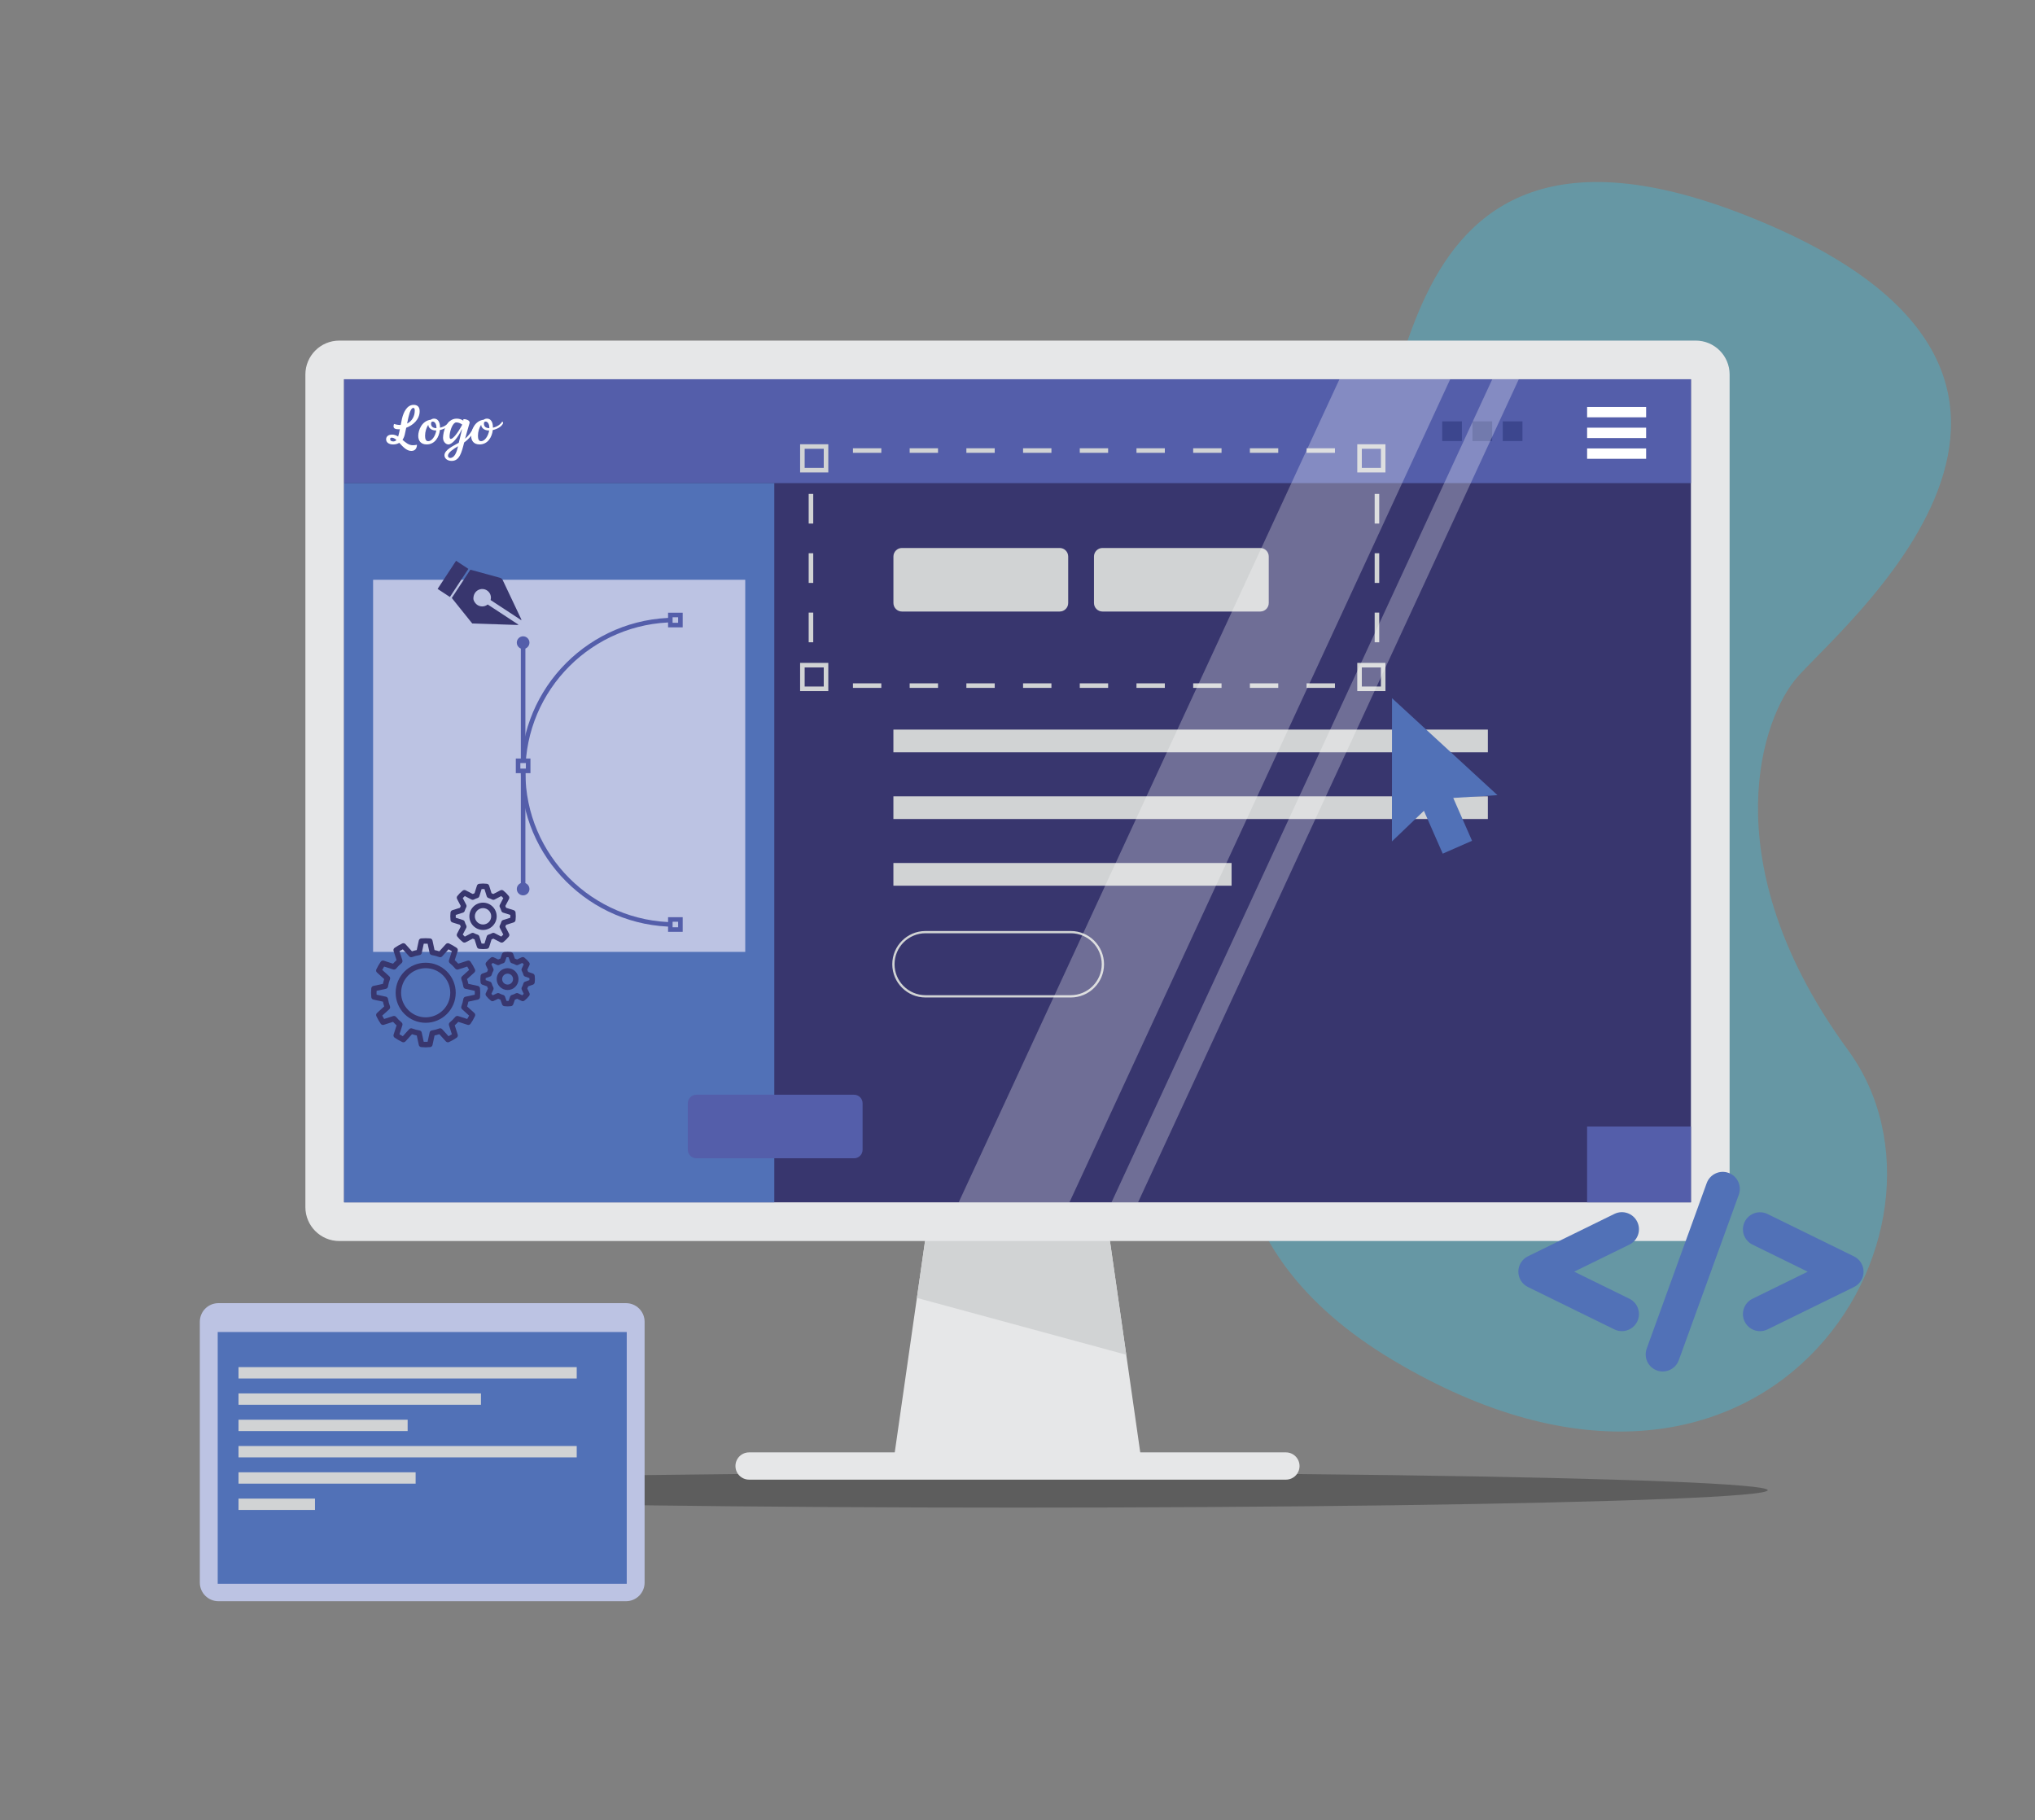
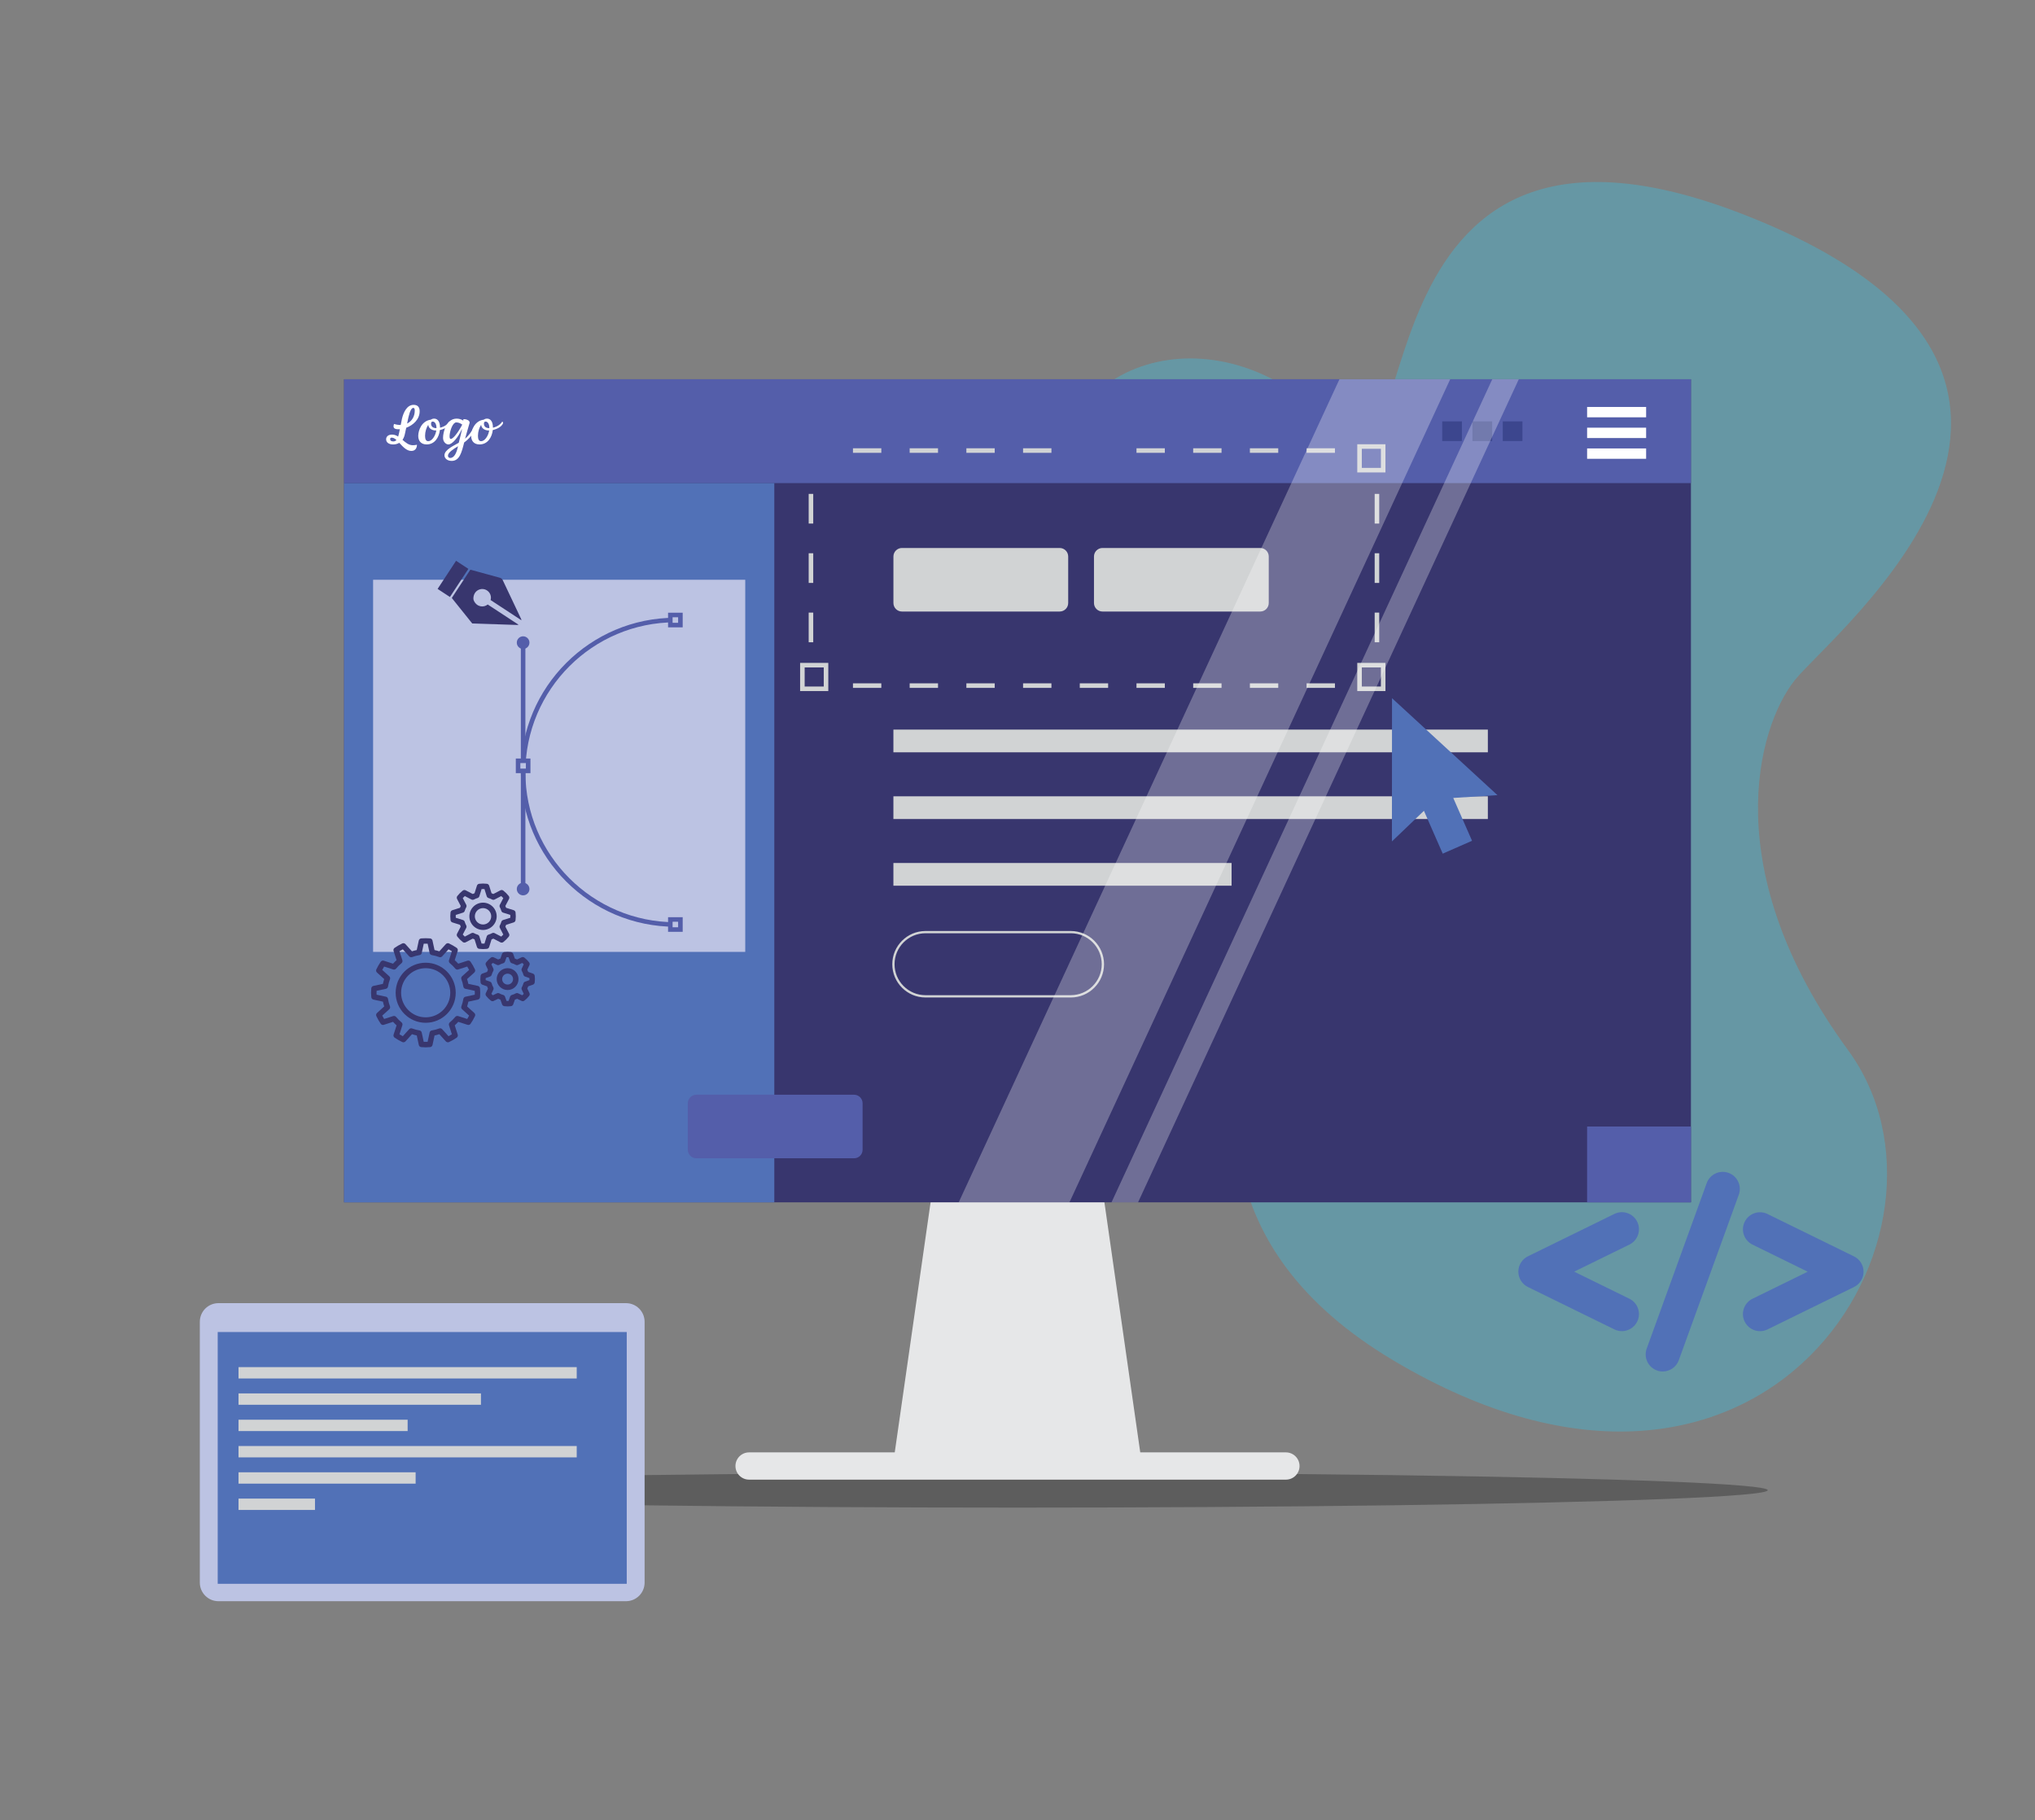
<svg xmlns="http://www.w3.org/2000/svg" xmlns:xlink="http://www.w3.org/1999/xlink" version="1.1" id="Layer_1" x="0px" y="0px" viewBox="0 0 894.34 800" style="enable-background:new 0 0 894.34 800;" xml:space="preserve">
  <rect x="0" y="0" width="894.34" height="800" fill="#808080" stroke="none" />
  <style type="text/css">
	.st0{opacity:0.27;}
	.st1{opacity:0.35;}
	.st2{fill:#36C4E7;}
	.st3{clip-path:url(#SVGID_4_);}
	.st4{fill:#D1D3D4;}
	.st5{opacity:0.5;}
	.st6{fill:#089FB9;}
	.st7{fill:none;stroke:#545EAA;stroke-width:2;stroke-miterlimit:10;}
	.st8{fill:#CAC5E2;}
	.st9{fill:#FFFFFF;}
	.st10{fill:#E6E7E8;}
	.st11{fill:#A7A9AC;}
	.st12{opacity:0.51;fill:#36C4E7;}
	.st13{opacity:0.61;fill:#E6E7E8;}
	.st14{fill:#537EC0;}
	.st15{fill:#2FA952;}
	.st16{opacity:0.18;fill:#87CCE9;}
	.st17{clip-path:url(#SVGID_6_);}
	.st18{clip-path:url(#SVGID_6_);fill:#D1D3D4;}
	.st19{fill:#EB4435;}
	.st20{fill:#F8BB18;}
	.st21{fill:#BCBEC0;}
	.st22{fill:none;stroke:#A7A9AC;stroke-width:0.75;}
	.st23{fill:#CEBACD;}
	.st24{fill:#545EAA;}
	.st25{fill:#03485A;}
	.st26{fill:#303D95;}
	.st27{opacity:0.51;fill:#545EAA;}
	.st28{opacity:0.55;}
	.st29{fill:#231F20;}
	.st30{opacity:0.46;fill:#D1D3D4;}
	.st31{opacity:0.39;fill:#BCBEC0;}
	.st32{opacity:0.7;fill:#545EAA;}
	.st33{clip-path:url(#SVGID_8_);}
	.st34{fill:#35373A;}
	.st35{fill:#171717;}
	.st36{fill:none;}
	.st37{fill:url(#SVGID_9_);}
	.st38{fill:#3F4D56;}
	.st39{clip-path:url(#SVGID_11_);}
	.st40{fill:url(#SVGID_12_);}
	.st41{fill:#565DA5;}
	.st42{opacity:0.51;fill:#FFFFFF;}
	.st43{fill:none;stroke:#FFFFFF;stroke-miterlimit:10;}
	.st44{opacity:0.68;fill:#565DA5;}
	.st45{fill:#1D1D1B;}
	.st46{fill:#090909;}
	.st47{fill:#A7A8A9;}
	.st48{fill:#282828;}
	.st49{fill:#D55257;}
	.st50{fill:#3C3C3B;}
	.st51{fill:#464B5E;}
	.st52{clip-path:url(#SVGID_14_);fill:#F4D786;}
	.st53{clip-path:url(#SVGID_14_);fill:#F4D785;}
	.st54{clip-path:url(#SVGID_14_);fill:#F4D684;}
	.st55{clip-path:url(#SVGID_14_);fill:#F4D683;}
	.st56{clip-path:url(#SVGID_14_);fill:#F3D583;}
	.st57{clip-path:url(#SVGID_14_);fill:#F3D582;}
	.st58{clip-path:url(#SVGID_14_);fill:#F3D481;}
	.st59{clip-path:url(#SVGID_14_);fill:#F3D480;}
	.st60{clip-path:url(#SVGID_14_);fill:#F3D37F;}
	.st61{clip-path:url(#SVGID_14_);fill:#F3D27E;}
	.st62{clip-path:url(#SVGID_14_);fill:#F3D27D;}
	.st63{clip-path:url(#SVGID_14_);fill:#F3D17C;}
	.st64{clip-path:url(#SVGID_14_);fill:#F3D07B;}
	.st65{clip-path:url(#SVGID_14_);fill:#F3D07A;}
	.st66{clip-path:url(#SVGID_14_);fill:#F3CF7A;}
	.st67{clip-path:url(#SVGID_14_);fill:#F3CF79;}
	.st68{clip-path:url(#SVGID_14_);fill:#F3CE78;}
	.st69{clip-path:url(#SVGID_14_);fill:#F2CE77;}
	.st70{clip-path:url(#SVGID_14_);fill:#F2CD76;}
	.st71{clip-path:url(#SVGID_14_);fill:#F2CD75;}
	.st72{clip-path:url(#SVGID_14_);fill:#F2CC75;}
	.st73{clip-path:url(#SVGID_14_);fill:#F2CC74;}
	.st74{clip-path:url(#SVGID_14_);fill:#F2CB73;}
	.st75{clip-path:url(#SVGID_14_);fill:#F2CB72;}
	.st76{clip-path:url(#SVGID_14_);fill:#F2CA71;}
	.st77{clip-path:url(#SVGID_14_);fill:#F2C970;}
	.st78{clip-path:url(#SVGID_14_);fill:#F2C86F;}
	.st79{clip-path:url(#SVGID_14_);fill:#F2C86E;}
	.st80{clip-path:url(#SVGID_14_);fill:#F1C76D;}
	.st81{clip-path:url(#SVGID_14_);fill:#F1C76C;}
	.st82{clip-path:url(#SVGID_14_);fill:#F1C66B;}
	.st83{clip-path:url(#SVGID_14_);fill:#F1C56A;}
	.st84{clip-path:url(#SVGID_14_);fill:#F1C569;}
	.st85{clip-path:url(#SVGID_14_);fill:#F1C468;}
	.st86{clip-path:url(#SVGID_14_);fill:#F1C467;}
	.st87{clip-path:url(#SVGID_14_);fill:#F1C366;}
	.st88{clip-path:url(#SVGID_14_);fill:#F1C266;}
	.st89{clip-path:url(#SVGID_14_);fill:#F1C265;}
	.st90{clip-path:url(#SVGID_14_);fill:#F1C164;}
	.st91{clip-path:url(#SVGID_14_);fill:#F1C163;}
	.st92{clip-path:url(#SVGID_14_);fill:#F1C062;}
	.st93{clip-path:url(#SVGID_14_);fill:#F1C061;}
	.st94{clip-path:url(#SVGID_14_);fill:#F0BF61;}
	.st95{clip-path:url(#SVGID_14_);fill:#F0BF60;}
	.st96{clip-path:url(#SVGID_14_);fill:#F0BE5F;}
	.st97{clip-path:url(#SVGID_14_);fill:#F0BE5E;}
	.st98{clip-path:url(#SVGID_14_);fill:#F0BD5D;}
	.st99{clip-path:url(#SVGID_14_);fill:#F0BC5C;}
	.st100{clip-path:url(#SVGID_14_);fill:#F0BB5C;}
	.st101{clip-path:url(#SVGID_14_);fill:#F0BB5D;}
	.st102{clip-path:url(#SVGID_14_);fill:#F0BA5D;}
	.st103{clip-path:url(#SVGID_14_);fill:#EFB95D;}
	.st104{clip-path:url(#SVGID_14_);fill:#EFB95E;}
	.st105{clip-path:url(#SVGID_14_);fill:#EFB85E;}
	.st106{clip-path:url(#SVGID_14_);fill:#EFB75F;}
	.st107{clip-path:url(#SVGID_14_);fill:#EEB65F;}
	.st108{clip-path:url(#SVGID_14_);fill:#EEB560;}
	.st109{clip-path:url(#SVGID_14_);fill:#EEB460;}
	.st110{clip-path:url(#SVGID_14_);fill:#EEB361;}
	.st111{clip-path:url(#SVGID_14_);fill:#EDB262;}
	.st112{clip-path:url(#SVGID_14_);fill:#EDB162;}
	.st113{clip-path:url(#SVGID_14_);fill:#EDB063;}
	.st114{clip-path:url(#SVGID_14_);fill:#EDAF63;}
	.st115{clip-path:url(#SVGID_14_);fill:#ECAF63;}
	.st116{clip-path:url(#SVGID_14_);fill:#ECAE64;}
	.st117{clip-path:url(#SVGID_14_);fill:#ECAD64;}
	.st118{clip-path:url(#SVGID_14_);fill:#ECAC65;}
	.st119{clip-path:url(#SVGID_14_);fill:#ECAB65;}
	.st120{clip-path:url(#SVGID_14_);fill:#EBAA66;}
	.st121{clip-path:url(#SVGID_14_);fill:#EBA966;}
	.st122{clip-path:url(#SVGID_14_);fill:#EBA867;}
	.st123{clip-path:url(#SVGID_14_);fill:#EBA767;}
	.st124{clip-path:url(#SVGID_14_);fill:#EBA667;}
	.st125{clip-path:url(#SVGID_14_);fill:#EAA568;}
	.st126{clip-path:url(#SVGID_14_);fill:#EAA468;}
	.st127{clip-path:url(#SVGID_14_);fill:#EAA369;}
	.st128{clip-path:url(#SVGID_14_);fill:#EAA269;}
	.st129{clip-path:url(#SVGID_14_);fill:#E9A169;}
	.st130{clip-path:url(#SVGID_14_);fill:#E9A16A;}
	.st131{clip-path:url(#SVGID_14_);fill:#E9A06A;}
	.st132{clip-path:url(#SVGID_14_);fill:#E99F6A;}
	.st133{clip-path:url(#SVGID_14_);fill:#E99E6B;}
	.st134{clip-path:url(#SVGID_14_);fill:#E89D6B;}
	.st135{clip-path:url(#SVGID_14_);fill:#E89C6B;}
	.st136{clip-path:url(#SVGID_14_);fill:#E89C6C;}
	.st137{clip-path:url(#SVGID_14_);fill:#E89B6C;}
	.st138{clip-path:url(#SVGID_14_);fill:#E89A6C;}
	.st139{clip-path:url(#SVGID_14_);fill:#E8996D;}
	.st140{clip-path:url(#SVGID_14_);fill:#E7986D;}
	.st141{clip-path:url(#SVGID_14_);fill:#E7976D;}
	.st142{clip-path:url(#SVGID_14_);fill:#E7966E;}
	.st143{clip-path:url(#SVGID_14_);fill:#E7956E;}
	.st144{clip-path:url(#SVGID_14_);fill:#E7946E;}
	.st145{clip-path:url(#SVGID_14_);fill:#E6936E;}
	.st146{clip-path:url(#SVGID_14_);fill:#E6926F;}
	.st147{clip-path:url(#SVGID_14_);fill:#E6916F;}
	.st148{clip-path:url(#SVGID_14_);fill:#E6906F;}
	.st149{clip-path:url(#SVGID_14_);fill:#E68F70;}
	.st150{clip-path:url(#SVGID_14_);fill:#E58E70;}
	.st151{clip-path:url(#SVGID_14_);fill:#E58D70;}
	.st152{clip-path:url(#SVGID_14_);fill:#E58C70;}
	.st153{clip-path:url(#SVGID_14_);fill:#E58B70;}
	.st154{clip-path:url(#SVGID_14_);fill:#E58A71;}
	.st155{clip-path:url(#SVGID_14_);fill:#E48971;}
	.st156{clip-path:url(#SVGID_14_);fill:#E48871;}
	.st157{clip-path:url(#SVGID_14_);fill:#E48771;}
	.st158{clip-path:url(#SVGID_14_);fill:#E48671;}
	.st159{clip-path:url(#SVGID_14_);fill:#E48672;}
	.st160{clip-path:url(#SVGID_14_);fill:#E48572;}
	.st161{clip-path:url(#SVGID_14_);fill:#E48472;}
	.st162{clip-path:url(#SVGID_14_);fill:#E38472;}
	.st163{clip-path:url(#SVGID_14_);fill:#E38372;}
	.st164{clip-path:url(#SVGID_14_);fill:#E38272;}
	.st165{clip-path:url(#SVGID_14_);fill:#E38172;}
	.st166{clip-path:url(#SVGID_14_);fill:#E38073;}
	.st167{clip-path:url(#SVGID_14_);fill:#E37F73;}
	.st168{clip-path:url(#SVGID_14_);fill:#E37E73;}
	.st169{clip-path:url(#SVGID_14_);fill:#E27E73;}
	.st170{clip-path:url(#SVGID_14_);fill:#E27D73;}
	.st171{clip-path:url(#SVGID_14_);fill:#E27C73;}
	.st172{clip-path:url(#SVGID_14_);fill:#E27B73;}
	.st173{clip-path:url(#SVGID_14_);fill:#E27A74;}
	.st174{clip-path:url(#SVGID_14_);fill:#E27974;}
	.st175{clip-path:url(#SVGID_14_);fill:#E27874;}
	.st176{clip-path:url(#SVGID_14_);fill:#E17874;}
	.st177{clip-path:url(#SVGID_14_);fill:#E17774;}
	.st178{clip-path:url(#SVGID_14_);fill:#E17674;}
	.st179{clip-path:url(#SVGID_14_);fill:#E17574;}
	.st180{clip-path:url(#SVGID_14_);fill:#E17474;}
	.st181{clip-path:url(#SVGID_14_);fill:#E17374;}
	.st182{clip-path:url(#SVGID_14_);fill:#E17274;}
	.st183{clip-path:url(#SVGID_14_);fill:#E07175;}
	.st184{clip-path:url(#SVGID_14_);fill:#E07075;}
	.st185{clip-path:url(#SVGID_14_);fill:#E06F75;}
	.st186{clip-path:url(#SVGID_14_);fill:#E06E75;}
	.st187{clip-path:url(#SVGID_14_);fill:#E06D75;}
	.st188{clip-path:url(#SVGID_14_);fill:#E06C75;}
	.st189{clip-path:url(#SVGID_14_);fill:#E06B75;}
	.st190{clip-path:url(#SVGID_14_);fill:#DF6A75;}
	.st191{clip-path:url(#SVGID_14_);fill:#DF6975;}
	.st192{clip-path:url(#SVGID_14_);fill:#DF6875;}
	.st193{clip-path:url(#SVGID_14_);fill:#DF6775;}
	.st194{clip-path:url(#SVGID_14_);fill:#DF6675;}
	.st195{clip-path:url(#SVGID_14_);fill:#DF6575;}
	.st196{clip-path:url(#SVGID_14_);fill:#DF6476;}
	.st197{clip-path:url(#SVGID_14_);fill:#DF6376;}
	.st198{clip-path:url(#SVGID_14_);fill:#DE6276;}
	.st199{clip-path:url(#SVGID_14_);fill:#DE6176;}
	.st200{clip-path:url(#SVGID_14_);fill:#DE6076;}
	.st201{clip-path:url(#SVGID_14_);fill:#DE5F76;}
	.st202{clip-path:url(#SVGID_14_);fill:#DE5E76;}
	.st203{clip-path:url(#SVGID_14_);fill:#DD5E76;}
	.st204{clip-path:url(#SVGID_14_);fill:#DD5D77;}
	.st205{clip-path:url(#SVGID_14_);fill:#DC5D77;}
	.st206{clip-path:url(#SVGID_14_);fill:#DB5C78;}
	.st207{clip-path:url(#SVGID_14_);fill:#DA5C78;}
	.st208{clip-path:url(#SVGID_14_);fill:#DA5B79;}
	.st209{clip-path:url(#SVGID_14_);fill:#D95B79;}
	.st210{clip-path:url(#SVGID_14_);fill:#D95A7A;}
	.st211{clip-path:url(#SVGID_14_);fill:#D85A7A;}
	.st212{clip-path:url(#SVGID_14_);fill:#D8597B;}
	.st213{clip-path:url(#SVGID_14_);fill:#D7597B;}
	.st214{clip-path:url(#SVGID_14_);fill:#D7587C;}
	.st215{clip-path:url(#SVGID_14_);fill:#D6587C;}
	.st216{clip-path:url(#SVGID_14_);fill:#D6577D;}
	.st217{clip-path:url(#SVGID_14_);fill:#D5577D;}
	.st218{clip-path:url(#SVGID_14_);fill:#D5567E;}
	.st219{clip-path:url(#SVGID_14_);fill:#D4567E;}
	.st220{clip-path:url(#SVGID_14_);fill:#D4557E;}
	.st221{clip-path:url(#SVGID_14_);fill:#D3557F;}
	.st222{clip-path:url(#SVGID_14_);fill:#D35480;}
	.st223{clip-path:url(#SVGID_14_);fill:#D25480;}
	.st224{clip-path:url(#SVGID_14_);fill:#D25380;}
	.st225{clip-path:url(#SVGID_14_);fill:#D15381;}
	.st226{clip-path:url(#SVGID_14_);fill:#D15281;}
	.st227{clip-path:url(#SVGID_14_);fill:#D05282;}
	.st228{clip-path:url(#SVGID_14_);fill:#D05182;}
	.st229{clip-path:url(#SVGID_14_);fill:#CF5182;}
	.st230{clip-path:url(#SVGID_14_);fill:#CF5183;}
	.st231{clip-path:url(#SVGID_14_);fill:#CF5083;}
	.st232{clip-path:url(#SVGID_14_);fill:#CE5084;}
	.st233{clip-path:url(#SVGID_14_);fill:#CE4F84;}
	.st234{clip-path:url(#SVGID_14_);fill:#CD4F85;}
	.st235{clip-path:url(#SVGID_14_);fill:#CD4E85;}
	.st236{clip-path:url(#SVGID_14_);fill:#CC4D86;}
	.st237{clip-path:url(#SVGID_14_);fill:#CB4C86;}
	.st238{clip-path:url(#SVGID_14_);fill:#CB4C87;}
	.st239{clip-path:url(#SVGID_14_);fill:#CA4B87;}
	.st240{clip-path:url(#SVGID_14_);fill:#CA4B88;}
	.st241{clip-path:url(#SVGID_14_);fill:#C94A88;}
	.st242{clip-path:url(#SVGID_14_);fill:#C94A89;}
	.st243{clip-path:url(#SVGID_14_);fill:#C84989;}
	.st244{clip-path:url(#SVGID_14_);fill:#C8498A;}
	.st245{clip-path:url(#SVGID_14_);fill:#C7488A;}
	.st246{clip-path:url(#SVGID_14_);fill:#C7488B;}
	.st247{clip-path:url(#SVGID_14_);fill:#C6478B;}
	.st248{clip-path:url(#SVGID_14_);fill:#C6478C;}
	.st249{clip-path:url(#SVGID_14_);fill:#C5468C;}
	.st250{clip-path:url(#SVGID_14_);fill:#C5468D;}
	.st251{clip-path:url(#SVGID_14_);fill:#C4458D;}
	.st252{clip-path:url(#SVGID_14_);fill:#C4458E;}
	.st253{clip-path:url(#SVGID_14_);fill:#C3458E;}
	.st254{clip-path:url(#SVGID_14_);fill:#C2458E;}
	.st255{clip-path:url(#SVGID_14_);fill:#C1458F;}
	.st256{clip-path:url(#SVGID_14_);fill:#C0458F;}
	.st257{clip-path:url(#SVGID_14_);fill:#C0468F;}
	.st258{clip-path:url(#SVGID_14_);fill:#BF468F;}
	.st259{clip-path:url(#SVGID_14_);fill:#BE468F;}
	.st260{clip-path:url(#SVGID_14_);fill:#BD468F;}
	.st261{clip-path:url(#SVGID_14_);fill:#BC468F;}
	.st262{clip-path:url(#SVGID_14_);fill:#BB478F;}
	.st263{clip-path:url(#SVGID_14_);fill:#BB4790;}
	.st264{clip-path:url(#SVGID_14_);fill:#BA4790;}
	.st265{clip-path:url(#SVGID_14_);fill:#B94790;}
	.st266{clip-path:url(#SVGID_14_);fill:#B84790;}
	.st267{clip-path:url(#SVGID_14_);fill:#B74790;}
	.st268{clip-path:url(#SVGID_14_);fill:#B64890;}
	.st269{clip-path:url(#SVGID_14_);fill:#B54890;}
	.st270{clip-path:url(#SVGID_14_);fill:#B44891;}
	.st271{clip-path:url(#SVGID_14_);fill:#B34891;}
	.st272{clip-path:url(#SVGID_14_);fill:#B24891;}
	.st273{clip-path:url(#SVGID_14_);fill:#B24991;}
	.st274{clip-path:url(#SVGID_14_);fill:#B14991;}
	.st275{clip-path:url(#SVGID_14_);fill:#B04991;}
	.st276{clip-path:url(#SVGID_14_);fill:#AF4991;}
	.st277{clip-path:url(#SVGID_14_);fill:#AE4992;}
	.st278{clip-path:url(#SVGID_14_);fill:#F5DD8F;}
	.st279{clip-path:url(#SVGID_14_);fill:#F4DD8E;}
	.st280{clip-path:url(#SVGID_14_);fill:#F4DC8D;}
	.st281{clip-path:url(#SVGID_14_);fill:#F4DC8C;}
	.st282{clip-path:url(#SVGID_14_);fill:#F4DB8C;}
	.st283{clip-path:url(#SVGID_14_);fill:#F4DB8B;}
	.st284{clip-path:url(#SVGID_14_);fill:#F4DA8A;}
	.st285{clip-path:url(#SVGID_14_);fill:#F4DA89;}
	.st286{clip-path:url(#SVGID_14_);fill:#F4D988;}
	.st287{clip-path:url(#SVGID_14_);fill:#F4D888;}
	.st288{clip-path:url(#SVGID_14_);fill:#F4D887;}
	.st289{clip-path:url(#SVGID_14_);fill:#AD4A92;}
	.st290{clip-path:url(#SVGID_14_);fill:#AC4A92;}
	.st291{clip-path:url(#SVGID_14_);fill:#AB4A92;}
	.st292{clip-path:url(#SVGID_14_);fill:#AA4A92;}
	.st293{clip-path:url(#SVGID_14_);fill:#A94A92;}
	.st294{clip-path:url(#SVGID_14_);fill:#A84A93;}
	.st295{clip-path:url(#SVGID_14_);fill:#A74B93;}
	.st296{clip-path:url(#SVGID_14_);fill:#A64B93;}
	.st297{clip-path:url(#SVGID_14_);fill:#A54B93;}
	.st298{clip-path:url(#SVGID_14_);fill:#A44B93;}
	.st299{clip-path:url(#SVGID_14_);fill:#A34B93;}
	.st300{fill:#5F74B4;}
	.st301{fill:url(#SVGID_15_);}
	.st302{fill:url(#SVGID_16_);}
	.st303{fill:url(#SVGID_17_);}
	.st304{fill:url(#SVGID_18_);}
	.st305{fill:url(#SVGID_19_);}
	.st306{fill:url(#SVGID_20_);}
	.st307{fill-rule:evenodd;clip-rule:evenodd;fill:#FFFFFF;}
	.st308{fill:#F15F64;}
	.st309{fill:url(#SVGID_21_);stroke:#BCBEC0;stroke-width:0.5;stroke-miterlimit:10;}
	.st310{fill:none;stroke:#BCBEC0;stroke-width:0.5;stroke-miterlimit:10;}
	.st311{fill:none;stroke:#545EAA;stroke-width:7;stroke-linecap:round;stroke-miterlimit:10;}
	.st312{fill:none;stroke:#36C4E7;stroke-width:7;stroke-linecap:round;stroke-miterlimit:10;}
	.st313{fill:#FFFFFF;stroke:#36C4E7;stroke-width:4;stroke-linecap:round;stroke-miterlimit:10;}
	.st314{fill:#9FA3CE;}
	.st315{fill:#38366E;}
	.st316{fill:#3C468E;}
	.st317{fill:#5171B7;}
	.st318{fill:#BCC3E3;}
	.st319{opacity:0.8;}
	.st320{opacity:0.35;clip-path:url(#SVGID_23_);}
</style>
  <g class="st0">
    <ellipse cx="447.17" cy="654.95" rx="329.71" ry="7.65" />
  </g>
  <g class="st1">
    <path class="st2" d="M585.65,280.13c-50.32,24.43-129.14,9.26-124.86-60.21s81.31-81.93,125-32.28s0.86-163.91,181.15-93.11   s38.28,183.74,21.82,204.42c-16.46,20.68-34.33,83.64,23.43,162.6c57.76,78.96-35.95,234.02-199.92,136.31   s15.42-275.68,8.87-300.11S585.65,280.13,585.65,280.13z" />
  </g>
  <g>
    <g>
      <polygon class="st10" points="483.97,518.69 447.17,518.69 410.37,518.69 392.63,642.47 447.17,642.47 501.71,642.47   " />
    </g>
    <g>
      <g>
-         <path class="st10" d="M745.22,545.44h-596.1c-8.23,0-14.91-6.67-14.91-14.91V164.6c0-8.23,6.67-14.91,14.91-14.91h596.1     c8.23,0,14.91,6.67,14.91,14.91v365.92C760.13,538.76,753.46,545.44,745.22,545.44z" />
-       </g>
+         </g>
    </g>
    <g>
      <rect x="151.21" y="166.69" class="st315" width="591.92" height="361.74" />
    </g>
    <g>
      <path class="st10" d="M565.13,650.31H329.21c-3.31,0-5.99-2.68-5.99-5.99l0,0c0-3.31,2.68-5.99,5.99-5.99h235.92    c3.31,0,5.99,2.68,5.99,5.99l0,0C571.12,647.63,568.44,650.31,565.13,650.31z" />
    </g>
  </g>
  <g>
    <rect x="151.21" y="166.69" class="st24" width="591.92" height="45.64" />
  </g>
  <g>
    <rect x="697.5" y="178.86" class="st9" width="25.94" height="4.55" />
  </g>
  <g>
    <rect x="697.5" y="187.97" class="st9" width="25.94" height="4.55" />
  </g>
  <g>
    <rect x="697.5" y="197.09" class="st9" width="25.94" height="4.55" />
  </g>
  <g>
    <g>
      <path class="st9" d="M181.4,195.68c0.74,0,1.26-0.07,1.84-0.22c0,1.02-0.42,2.73-2.46,2.73c-2.13,0-3.8-1.94-5.31-3.57    c-0.77,0.47-1.69,0.72-2.68,0.72c-1.99,0-3.1-0.97-3.1-2.26c0-1.04,0.74-2.08,2.61-2.08c1.02,0,1.88,0.35,2.68,0.87    c0.25-0.79,0.5-1.98,0.75-3.23c-0.2,0.02-0.42,0.02-0.62,0.02c-1.71,0-2.16-0.57-2.16-1.29c0-0.32,0.1-0.69,0.2-1.04    c0.6,0.2,1.66,0.45,2.88,0.45h0.07c0.2-1.07,0.4-2.08,0.57-2.8c0.69-2.9,2.23-6.05,5.11-6.05c1.86,0,2.65,1.09,2.65,2.8    c0,3.6-2.85,6.13-5.9,7.27l-0.65,3c-0.2,0.89-0.55,1.66-0.99,2.31C178.25,194.48,179.61,195.68,181.4,195.68z M174.23,193.39    c-0.67-0.62-1.36-1.04-2.06-1.04c-0.52,0-0.7,0.22-0.7,0.62c0,0.74,0.62,1.04,1.37,1.04    C173.33,194.01,173.83,193.84,174.23,193.39z M178.91,186.15c2.11-1.02,3.37-3.15,3.37-5.71c0-0.84-0.25-1.17-0.64-1.17    c-0.7,0-1.44,1.14-2.13,4.07L178.91,186.15z" />
    </g>
    <g>
      <path class="st9" d="M197.84,185.9c0,0.1-0.03,0.2-0.08,0.32c-0.77,1.44-2.58,2.38-4.44,2.78c-0.35,3.15-2.23,6.33-5.81,6.33    c-2.61,0-3.7-1.69-3.7-3.77c0-2.43,1.51-6.6,5.53-7.1c0.4-0.3,0.87-0.47,1.46-0.47c1.59,0,2.58,1.39,2.58,3.92v0.07    c1.86-0.42,3.37-1.46,4.09-2.7C197.72,185.4,197.84,185.63,197.84,185.9z M191.74,189.2h-0.22c-1.91,0-3.28-1.19-3.3-2.51    c-0.82,1.22-1.41,3.03-1.41,4.84c0,1.39,0.35,2.38,1.39,2.38C189.73,193.91,191.34,191.73,191.74,189.2z M190.18,185.28    c-0.5,0-0.74,0.3-0.74,0.94c0,1.24,0.87,1.94,2.28,1.94h0.1c0-0.02,0-0.02,0-0.05C191.81,186.12,190.97,185.28,190.18,185.28z" />
    </g>
    <g>
      <path class="st9" d="M203.99,194.46c-1.09,4.39-2.03,8.11-5.48,8.11c-1.93,0-3.18-1.12-3.18-2.46c0-2.36,3.77-4.09,6.28-5.51    c0.5-2.16,1.17-4.47,1.44-5.9l-0.1-0.02c-1.69,3.7-4.22,6.65-5.88,6.65c-1.04,0-2.36-1.09-2.36-2.88c0-2.6,1.44-8.46,6-8.46    c1.07,0,2.08,0.32,2.9,0.87l0.05-0.62c0.12-0.02,0.25-0.02,0.37-0.02c0.89,0,2.36,0.52,2.36,1.44c0,0.07,0,0.17-0.02,0.25    c-0.89,3.1-1.49,5.06-1.96,6.9c1.44-1.27,2.83-2.93,3.7-4.86c0.45-0.02,0.75,0.1,0.75,0.45    C207.79,191.01,205.98,193.05,203.99,194.46z M201.29,196.12c-2.04,1.22-4.42,2.78-4.42,4.17c0,0.45,0.3,0.99,0.97,0.99    C199.55,201.28,200.64,199.25,201.29,196.12z M203.15,186.62c-0.89-0.69-1.84-0.97-2.65-0.97c-1.41,0-2.68,3.18-2.9,5.63    c-0.02,0.2-0.02,0.37-0.02,0.52c0,0.77,0.2,1.12,0.55,1.12C199.06,192.92,201.22,190.34,203.15,186.62z" />
    </g>
    <g>
      <path class="st9" d="M221.09,185.9c0,0.1-0.03,0.2-0.08,0.32c-0.77,1.44-2.58,2.38-4.44,2.78c-0.35,3.15-2.23,6.33-5.81,6.33    c-2.61,0-3.7-1.69-3.7-3.77c0-2.43,1.51-6.6,5.53-7.1c0.4-0.3,0.87-0.47,1.46-0.47c1.59,0,2.58,1.39,2.58,3.92v0.07    c1.86-0.42,3.37-1.46,4.09-2.7C220.96,185.4,221.09,185.63,221.09,185.9z M214.98,189.2h-0.22c-1.91,0-3.28-1.19-3.3-2.51    c-0.82,1.22-1.41,3.03-1.41,4.84c0,1.39,0.35,2.38,1.39,2.38C212.97,193.91,214.59,191.73,214.98,189.2z M213.42,185.28    c-0.5,0-0.74,0.3-0.74,0.94c0,1.24,0.87,1.94,2.28,1.94h0.1c0-0.02,0-0.02,0-0.05C215.06,186.12,214.21,185.28,213.42,185.28z" />
    </g>
  </g>
  <g>
    <rect x="633.82" y="185.19" class="st316" width="8.65" height="8.65" />
  </g>
  <g>
    <rect x="647.12" y="185.19" class="st316" width="8.65" height="8.65" />
  </g>
  <g>
    <rect x="660.43" y="185.19" class="st316" width="8.65" height="8.65" />
  </g>
  <g>
    <rect x="151.21" y="212.33" class="st317" width="189.08" height="316.11" />
  </g>
  <g>
    <rect x="163.97" y="254.81" class="st318" width="163.55" height="163.55" />
  </g>
  <g>
    <path class="st315" d="M163.18,438.25c0.04,0.53,0.42,0.97,0.94,1.08l4.18,0.9c0.15,0.71,0.33,1.42,0.56,2.1l-3.17,2.87   c-0.39,0.36-0.51,0.93-0.28,1.41c0.58,1.22,1.22,2.34,1.92,3.34c0.3,0.43,0.85,0.62,1.35,0.46l4.06-1.31   c0.49,0.54,1,1.06,1.55,1.55l-1.31,4.06c-0.16,0.5,0.02,1.05,0.46,1.35c1,0.69,2.13,1.34,3.34,1.92c0.48,0.23,1.05,0.11,1.41-0.28   l2.87-3.17c0.69,0.23,1.39,0.41,2.1,0.56l0.9,4.18c0.11,0.52,0.55,0.9,1.08,0.94c0.64,0.05,1.28,0.1,1.93,0.1   c0.65,0,1.29-0.05,1.93-0.1c0.53-0.04,0.97-0.42,1.08-0.94l0.9-4.18c0.71-0.15,1.42-0.33,2.1-0.56l2.87,3.17   c0.36,0.39,0.93,0.51,1.41,0.28c1.22-0.58,2.34-1.22,3.34-1.92c0.44-0.3,0.62-0.85,0.46-1.35l-1.31-4.06   c0.54-0.49,1.06-1,1.55-1.55l4.06,1.31c0.5,0.16,1.05-0.02,1.35-0.46c0.69-1,1.34-2.13,1.92-3.34c0.23-0.48,0.12-1.05-0.28-1.41   l-3.17-2.87c0.23-0.69,0.41-1.39,0.56-2.1l4.18-0.9c0.52-0.11,0.9-0.55,0.94-1.08c0.05-0.64,0.09-1.28,0.09-1.93   s-0.05-1.29-0.1-1.93c-0.04-0.53-0.42-0.97-0.94-1.08l-4.18-0.9c-0.15-0.71-0.33-1.42-0.56-2.1l3.17-2.87   c0.39-0.36,0.51-0.93,0.28-1.41c-0.58-1.22-1.22-2.34-1.92-3.34c-0.3-0.44-0.85-0.62-1.35-0.46l-4.06,1.31   c-0.49-0.54-1-1.06-1.55-1.55l1.31-4.06c0.16-0.5-0.02-1.05-0.46-1.35c-1-0.69-2.13-1.34-3.34-1.92c-0.48-0.23-1.05-0.12-1.41,0.28   l-2.87,3.17c-0.69-0.23-1.39-0.41-2.1-0.56l-0.9-4.18c-0.11-0.52-0.55-0.9-1.08-0.94c-1.28-0.1-2.58-0.1-3.86,0   c-0.53,0.04-0.97,0.42-1.08,0.94l-0.9,4.18c-0.71,0.15-1.42,0.33-2.1,0.56l-2.87-3.17c-0.36-0.39-0.93-0.51-1.41-0.28   c-1.22,0.58-2.34,1.22-3.34,1.92c-0.44,0.3-0.62,0.85-0.46,1.35l1.31,4.06c-0.54,0.49-1.06,1-1.55,1.55l-4.06-1.31   c-0.5-0.16-1.05,0.02-1.35,0.46c-0.69,1-1.34,2.13-1.92,3.34c-0.23,0.48-0.12,1.05,0.28,1.41l3.17,2.87   c-0.23,0.69-0.41,1.39-0.56,2.1l-4.18,0.9c-0.52,0.11-0.9,0.55-0.94,1.08c-0.05,0.64-0.1,1.28-0.1,1.93   S163.13,437.61,163.18,438.25L163.18,438.25z M165.51,435.47l4.08-0.88c0.48-0.1,0.85-0.49,0.93-0.98   c0.18-1.11,0.47-2.19,0.86-3.23c0.18-0.46,0.05-0.98-0.32-1.31l-3.08-2.79c0.27-0.51,0.55-1.01,0.84-1.47l3.96,1.27   c0.47,0.15,0.98,0,1.3-0.38c0.71-0.87,1.51-1.66,2.37-2.37c0.38-0.31,0.53-0.83,0.38-1.3l-1.27-3.96c0.47-0.29,0.96-0.57,1.47-0.84   l2.79,3.08c0.33,0.37,0.86,0.49,1.32,0.32c1.03-0.39,2.12-0.68,3.23-0.86c0.49-0.08,0.88-0.45,0.98-0.93l0.88-4.08   c0.57-0.03,1.14-0.03,1.7,0l0.88,4.08c0.1,0.48,0.49,0.85,0.98,0.93c1.11,0.18,2.19,0.47,3.23,0.86c0.46,0.18,0.98,0.05,1.31-0.32   l2.79-3.08c0.51,0.27,1.01,0.55,1.47,0.84l-1.27,3.96c-0.15,0.47,0,0.98,0.38,1.3c0.87,0.71,1.66,1.51,2.37,2.37   c0.31,0.38,0.83,0.54,1.3,0.38l3.96-1.27c0.29,0.47,0.57,0.96,0.84,1.47l-3.08,2.79c-0.37,0.33-0.49,0.85-0.32,1.32   c0.39,1.03,0.68,2.12,0.86,3.23c0.08,0.49,0.45,0.88,0.93,0.98l4.08,0.88c0.02,0.28,0.03,0.57,0.03,0.85s-0.01,0.57-0.03,0.85   l-4.08,0.88c-0.48,0.1-0.85,0.49-0.93,0.98c-0.18,1.11-0.47,2.19-0.86,3.23c-0.18,0.46-0.05,0.98,0.32,1.31l3.08,2.79   c-0.27,0.51-0.55,1.01-0.84,1.47l-3.96-1.27c-0.47-0.15-0.98,0-1.3,0.38c-0.71,0.86-1.51,1.66-2.37,2.37   c-0.38,0.31-0.53,0.83-0.38,1.3l1.27,3.96c-0.47,0.29-0.96,0.57-1.47,0.84l-2.79-3.08c-0.33-0.37-0.85-0.49-1.32-0.32   c-1.03,0.39-2.12,0.68-3.23,0.86c-0.49,0.08-0.88,0.45-0.98,0.93l-0.88,4.08c-0.57,0.03-1.14,0.03-1.7,0l-0.88-4.08   c-0.1-0.48-0.49-0.85-0.98-0.93c-1.11-0.18-2.19-0.47-3.23-0.86c-0.46-0.18-0.98-0.05-1.31,0.32l-2.79,3.08   c-0.51-0.27-1.01-0.55-1.47-0.84l1.27-3.96c0.15-0.47,0-0.98-0.38-1.3c-0.87-0.71-1.66-1.51-2.37-2.37   c-0.31-0.38-0.83-0.53-1.3-0.38l-3.96,1.27c-0.29-0.47-0.57-0.96-0.84-1.47l3.08-2.79c0.37-0.33,0.49-0.85,0.32-1.32   c-0.39-1.03-0.68-2.12-0.86-3.23c-0.08-0.49-0.45-0.88-0.93-0.98l-4.08-0.88c-0.01-0.28-0.03-0.57-0.03-0.85   S165.49,435.75,165.51,435.47z" />
  </g>
  <g>
    <path class="st315" d="M225.74,405.41c0.45-0.14,0.78-0.54,0.83-1.01c0.07-0.61,0.11-1.15,0.11-1.68c0-0.52-0.03-1.07-0.1-1.68   c-0.05-0.47-0.38-0.87-0.83-1.01l-3.33-1.05c-0.1-0.27-0.21-0.54-0.33-0.8l1.61-3.09c0.22-0.42,0.17-0.93-0.12-1.3   c-0.69-0.88-1.49-1.68-2.37-2.37c-0.37-0.29-0.88-0.34-1.3-0.12l-3.09,1.61c-0.26-0.12-0.53-0.23-0.8-0.33l-1.05-3.33   c-0.14-0.45-0.54-0.78-1.01-0.83c-1.21-0.14-2.14-0.14-3.35,0c-0.47,0.05-0.87,0.38-1.01,0.83l-1.05,3.33   c-0.27,0.1-0.54,0.21-0.8,0.33l-3.09-1.61c-0.42-0.22-0.93-0.17-1.3,0.12c-0.88,0.69-1.68,1.49-2.37,2.37   c-0.29,0.37-0.34,0.88-0.12,1.3l1.61,3.09c-0.12,0.26-0.23,0.53-0.33,0.8l-3.33,1.05c-0.45,0.14-0.78,0.54-0.83,1.01   c-0.07,0.61-0.1,1.15-0.1,1.68c0,0.52,0.03,1.07,0.1,1.68c0.05,0.47,0.38,0.87,0.83,1.01l3.33,1.05c0.1,0.27,0.21,0.54,0.33,0.8   l-1.61,3.09c-0.22,0.42-0.17,0.93,0.12,1.3c0.69,0.88,1.49,1.68,2.37,2.37c0.37,0.29,0.88,0.34,1.3,0.12l3.09-1.61   c0.26,0.12,0.53,0.23,0.8,0.33l1.05,3.33c0.14,0.45,0.54,0.78,1.01,0.83c0.61,0.07,1.16,0.11,1.68,0.11c0.52,0,1.07-0.03,1.68-0.1   c0.47-0.05,0.87-0.38,1.01-0.83l1.05-3.33c0.27-0.1,0.54-0.21,0.8-0.33l3.09,1.61c0.42,0.22,0.93,0.17,1.3-0.12   c0.88-0.69,1.68-1.49,2.37-2.37c0.29-0.37,0.34-0.88,0.12-1.3l-1.61-3.09c0.12-0.26,0.23-0.53,0.33-0.8L225.74,405.41z    M221.11,404.35c-0.38,0.12-0.67,0.42-0.79,0.8c-0.16,0.54-0.38,1.06-0.64,1.55c-0.19,0.35-0.19,0.77-0.01,1.12l1.52,2.92   c-0.28,0.32-0.59,0.62-0.9,0.9l-2.92-1.52c-0.35-0.18-0.77-0.18-1.12,0.01c-0.49,0.26-1.01,0.48-1.55,0.64   c-0.38,0.11-0.68,0.41-0.8,0.79l-0.99,3.15c-0.44,0.03-0.83,0.03-1.26,0l-0.99-3.15c-0.12-0.38-0.42-0.67-0.8-0.79   c-0.54-0.16-1.07-0.38-1.55-0.64c-0.35-0.19-0.77-0.19-1.12-0.01l-2.92,1.52c-0.32-0.28-0.62-0.59-0.9-0.9l1.52-2.92   c0.18-0.35,0.18-0.77-0.01-1.12c-0.26-0.49-0.48-1.01-0.64-1.55c-0.11-0.38-0.41-0.68-0.79-0.8l-3.15-0.99   c-0.01-0.22-0.02-0.43-0.02-0.63s0.01-0.41,0.02-0.63l3.15-0.99c0.38-0.12,0.67-0.42,0.79-0.8c0.16-0.54,0.38-1.07,0.64-1.55   c0.19-0.35,0.19-0.77,0.01-1.12l-1.52-2.92c0.28-0.32,0.59-0.62,0.9-0.9l2.92,1.52c0.35,0.18,0.77,0.18,1.12-0.01   c0.49-0.26,1.01-0.48,1.55-0.64c0.38-0.11,0.68-0.41,0.8-0.79l0.99-3.15c0.44-0.03,0.83-0.03,1.26,0l0.99,3.15   c0.12,0.38,0.42,0.67,0.8,0.79c0.54,0.16,1.07,0.38,1.55,0.64c0.35,0.19,0.77,0.19,1.12,0.01l2.92-1.52   c0.32,0.28,0.62,0.59,0.9,0.9l-1.52,2.92c-0.18,0.35-0.18,0.77,0.01,1.12c0.26,0.49,0.48,1.01,0.64,1.55   c0.11,0.38,0.41,0.68,0.79,0.8l3.15,0.99c0.01,0.22,0.02,0.43,0.02,0.63s-0.01,0.41-0.02,0.63L221.11,404.35z" />
  </g>
  <g>
    <path class="st315" d="M234.19,427.88l-2.06-0.73c-0.12-0.33-0.25-0.66-0.4-0.98l0.94-1.97c0.2-0.41,0.14-0.9-0.14-1.25   c-0.6-0.77-1.29-1.46-2.06-2.06c-0.36-0.28-0.85-0.33-1.25-0.14l-1.98,0.94c-0.32-0.15-0.64-0.29-0.98-0.4l-0.73-2.06   c-0.15-0.43-0.54-0.73-0.99-0.79c-1.07-0.13-1.84-0.13-2.91,0c-0.45,0.05-0.83,0.36-0.99,0.79l-0.73,2.06   c-0.33,0.12-0.66,0.25-0.98,0.4l-1.97-0.94c-0.41-0.19-0.89-0.14-1.25,0.14c-0.77,0.6-1.46,1.29-2.06,2.06   c-0.28,0.36-0.33,0.84-0.14,1.25l0.94,1.98c-0.15,0.32-0.29,0.64-0.4,0.98l-2.06,0.73c-0.43,0.15-0.73,0.54-0.79,0.99   c-0.07,0.53-0.1,1.01-0.1,1.45s0.03,0.92,0.1,1.46c0.05,0.45,0.36,0.83,0.79,0.99l2.06,0.73c0.12,0.33,0.25,0.66,0.4,0.98   l-0.94,1.97c-0.2,0.41-0.14,0.9,0.14,1.25c0.6,0.77,1.29,1.46,2.06,2.06c0.36,0.28,0.84,0.33,1.25,0.14l1.98-0.94   c0.32,0.15,0.64,0.29,0.98,0.4l0.73,2.06c0.15,0.43,0.54,0.73,0.99,0.79c0.53,0.07,1.01,0.1,1.46,0.1c0.45,0,0.92-0.03,1.46-0.1   c0.45-0.05,0.83-0.36,0.99-0.79l0.73-2.06c0.33-0.12,0.66-0.25,0.98-0.4l1.97,0.94c0.41,0.2,0.9,0.14,1.25-0.14   c0.77-0.6,1.46-1.29,2.06-2.06c0.28-0.36,0.33-0.84,0.14-1.25l-0.94-1.98c0.15-0.32,0.29-0.64,0.4-0.98l2.06-0.73   c0.43-0.15,0.73-0.54,0.79-0.99c0.07-0.53,0.1-1.01,0.1-1.46s-0.03-0.92-0.1-1.46C234.93,428.42,234.62,428.03,234.19,427.88   L234.19,427.88z M232.67,430.76l-1.9,0.68c-0.37,0.13-0.65,0.43-0.75,0.81c-0.16,0.57-0.38,1.11-0.67,1.62   c-0.19,0.34-0.21,0.75-0.04,1.11l0.86,1.82c-0.2,0.22-0.41,0.43-0.63,0.63l-1.82-0.86c-0.35-0.17-0.76-0.15-1.11,0.04   c-0.5,0.29-1.05,0.51-1.62,0.67c-0.38,0.1-0.68,0.39-0.81,0.75l-0.68,1.9c-0.29,0.02-0.59,0.02-0.88,0l-0.68-1.9   c-0.13-0.37-0.43-0.65-0.81-0.75c-0.57-0.16-1.11-0.38-1.62-0.67c-0.34-0.19-0.75-0.21-1.11-0.04l-1.82,0.86   c-0.22-0.2-0.43-0.41-0.63-0.63l0.86-1.82c0.17-0.35,0.15-0.77-0.04-1.11c-0.29-0.5-0.51-1.05-0.67-1.62   c-0.1-0.38-0.39-0.68-0.75-0.81l-1.9-0.68c-0.01-0.15-0.01-0.29-0.01-0.44c0-0.15,0-0.29,0.01-0.44l1.9-0.68   c0.37-0.13,0.65-0.43,0.75-0.81c0.16-0.57,0.38-1.11,0.67-1.62c0.19-0.34,0.21-0.75,0.04-1.11l-0.86-1.82   c0.2-0.22,0.41-0.43,0.63-0.63l1.82,0.86c0.35,0.17,0.77,0.15,1.11-0.04c0.5-0.29,1.05-0.51,1.62-0.67   c0.38-0.1,0.68-0.39,0.81-0.75l0.68-1.9c0.29-0.02,0.59-0.02,0.88,0l0.68,1.9c0.13,0.37,0.43,0.65,0.81,0.75   c0.57,0.16,1.11,0.38,1.62,0.67c0.34,0.19,0.75,0.21,1.11,0.04l1.82-0.86c0.22,0.2,0.43,0.41,0.63,0.63l-0.86,1.82   c-0.17,0.35-0.15,0.77,0.04,1.11c0.29,0.5,0.51,1.05,0.67,1.62c0.1,0.38,0.39,0.68,0.75,0.81l1.9,0.68   c0.01,0.15,0.01,0.29,0.01,0.44C232.68,430.47,232.68,430.62,232.67,430.76L232.67,430.76z" />
  </g>
  <g>
    <path class="st315" d="M187.08,449.52c7.28,0,13.2-5.92,13.2-13.2s-5.92-13.2-13.2-13.2c-7.28,0-13.2,5.92-13.2,13.2   S179.8,449.52,187.08,449.52z M187.08,425.52c5.95,0,10.8,4.85,10.8,10.8c0,5.95-4.85,10.8-10.8,10.8s-10.8-4.85-10.8-10.8   C176.28,430.37,181.13,425.52,187.08,425.52z" />
  </g>
  <g>
    <path class="st315" d="M212.28,396.72c-3.31,0-6,2.69-6,6c0,3.31,2.69,6,6,6c3.31,0,6-2.69,6-6   C218.28,399.42,215.59,396.72,212.28,396.72z M212.28,406.32c-1.98,0-3.6-1.62-3.6-3.6s1.62-3.6,3.6-3.6c1.98,0,3.6,1.62,3.6,3.6   S214.27,406.32,212.28,406.32z" />
  </g>
  <g>
    <path class="st315" d="M223.08,425.52c-2.65,0-4.8,2.15-4.8,4.8c0,2.65,2.15,4.8,4.8,4.8s4.8-2.15,4.8-4.8   C227.88,427.68,225.73,425.52,223.08,425.52z M223.08,432.72c-1.32,0-2.4-1.08-2.4-2.4c0-1.32,1.08-2.4,2.4-2.4   c1.32,0,2.4,1.08,2.4,2.4C225.48,431.65,224.4,432.72,223.08,432.72z" />
  </g>
  <g>
    <rect x="392.63" y="320.66" class="st4" width="261.25" height="9.98" />
  </g>
  <g>
    <rect x="392.63" y="349.98" class="st4" width="261.25" height="9.98" />
  </g>
  <g>
    <rect x="392.63" y="379.29" class="st4" width="148.63" height="9.98" />
  </g>
  <g>
    <path class="st24" d="M375.35,509.07h-69.33c-2.07,0-3.74-1.68-3.74-3.74v-20.45c0-2.07,1.68-3.74,3.74-3.74h69.33   c2.07,0,3.74,1.68,3.74,3.74v20.45C379.1,507.4,377.42,509.07,375.35,509.07z" />
  </g>
  <g>
    <path class="st4" d="M465.71,268.77h-69.33c-2.07,0-3.74-1.68-3.74-3.74v-20.45c0-2.07,1.68-3.74,3.74-3.74h69.33   c2.07,0,3.74,1.68,3.74,3.74v20.45C469.45,267.1,467.77,268.77,465.71,268.77z" />
  </g>
  <g>
    <path class="st4" d="M553.85,268.77h-69.33c-2.07,0-3.74-1.68-3.74-3.74v-20.45c0-2.07,1.68-3.74,3.74-3.74h69.33   c2.07,0,3.74,1.68,3.74,3.74v20.45C557.59,267.1,555.92,268.77,553.85,268.77z" />
  </g>
  <g>
    <path class="st4" d="M470.59,438.4h-63.84c-8.06,0-14.61-6.55-14.61-14.61s6.55-14.61,14.61-14.61h63.84   c8.06,0,14.61,6.55,14.61,14.61S478.64,438.4,470.59,438.4z M406.74,410.17c-7.5,0-13.61,6.11-13.61,13.61s6.11,13.61,13.61,13.61   h63.84c7.5,0,13.61-6.11,13.61-13.61s-6.11-13.61-13.61-13.61H406.74z" />
  </g>
  <g>
    <rect x="228.9" y="282.44" class="st24" width="2" height="108.29" />
  </g>
  <g>
    <path class="st24" d="M296.81,407.32c-37.45,0-67.91-30.46-67.91-67.91c0-37.45,30.46-67.91,67.91-67.91v2   c-36.34,0-65.91,29.57-65.91,65.91s29.57,65.91,65.91,65.91V407.32z" />
  </g>
  <g>
    <rect x="227.68" y="334.37" class="st318" width="4.43" height="4.43" />
    <path class="st24" d="M233.12,339.8h-6.43v-6.43h6.43V339.8z M228.68,337.8h2.43v-2.43h-2.43V337.8z" />
  </g>
  <g>
    <rect x="294.59" y="270.29" class="st318" width="4.43" height="4.43" />
    <path class="st24" d="M300.03,275.72h-6.43v-6.43h6.43V275.72z M295.59,273.72h2.43v-2.43h-2.43V273.72z" />
  </g>
  <g>
    <rect x="294.59" y="404.11" class="st318" width="4.43" height="4.43" />
    <path class="st24" d="M300.03,409.54h-6.43v-6.43h6.43V409.54z M295.59,407.54h2.43v-2.43h-2.43V407.54z" />
  </g>
  <g>
    <circle class="st24" cx="229.9" cy="282.44" r="2.78" />
  </g>
  <g>
    <circle class="st24" cx="229.9" cy="390.73" r="2.78" />
  </g>
  <g>
    <circle class="st24" cx="229.9" cy="390.73" r="1.41" />
  </g>
  <g>
    <g>
      <path class="st315" d="M197.73,262.38l-5.41-3.55l8.11-12.36l5.41,3.55L197.73,262.38z M219.73,253.94l-13.02-3.56c0,0,0,0,0,0    l-8.16,12.43c0,0,0,0,0,0l8.99,11.21l19.7,0.65c0.22,0.01,0.44-0.04,0.64-0.11l-13.54-8.88c-1.82,1.47-4.8,1.14-6.1-1.7    c-0.13-0.28-0.2-0.61-0.2-0.92c0.03-3.63,3.59-5.14,6-3.55c1.43,0.94,2.01,2.66,1.57,4.22l13.54,8.88    c-0.02-0.21-0.07-0.43-0.16-0.63l-8.06-17.03C220.7,254.46,220.26,254.09,219.73,253.94z" />
    </g>
  </g>
  <g>
    <g>
      <polygon class="st4" points="606.14,302.33 599.14,302.33 599.14,300.33 604.14,300.33 604.14,295.33 606.14,295.33   " />
    </g>
    <g>
      <path class="st4" d="M586.68,302.33h-12.46v-2h12.46V302.33z M561.76,302.33H549.3v-2h12.46V302.33z M536.84,302.33h-12.46v-2    h12.46V302.33z M511.92,302.33h-12.46v-2h12.46V302.33z M487,302.33h-12.46v-2H487V302.33z M462.08,302.33h-12.46v-2h12.46V302.33    z M437.16,302.33H424.7v-2h12.46V302.33z M412.24,302.33h-12.46v-2h12.46V302.33z M387.32,302.33h-12.46v-2h12.46V302.33z" />
    </g>
    <g>
      <polygon class="st4" points="362.4,302.33 355.4,302.33 355.4,295.33 357.4,295.33 357.4,300.33 362.4,300.33   " />
    </g>
    <g>
      <path class="st4" d="M357.4,282.28h-2v-13.04h2V282.28z M357.4,256.2h-2v-13.04h2V256.2z M357.4,230.11h-2v-13.04h2V230.11z" />
    </g>
    <g>
      <polygon class="st4" points="357.4,204.02 355.4,204.02 355.4,197.02 362.4,197.02 362.4,199.02 357.4,199.02   " />
    </g>
    <g>
-       <path class="st4" d="M586.68,199.02h-12.46v-2h12.46V199.02z M561.76,199.02H549.3v-2h12.46V199.02z M536.84,199.02h-12.46v-2    h12.46V199.02z M511.92,199.02h-12.46v-2h12.46V199.02z M487,199.02h-12.46v-2H487V199.02z M462.08,199.02h-12.46v-2h12.46V199.02    z M437.16,199.02H424.7v-2h12.46V199.02z M412.24,199.02h-12.46v-2h12.46V199.02z M387.32,199.02h-12.46v-2h12.46V199.02z" />
+       <path class="st4" d="M586.68,199.02h-12.46v-2h12.46V199.02z M561.76,199.02H549.3v-2h12.46V199.02z M536.84,199.02h-12.46v-2    h12.46V199.02z M511.92,199.02h-12.46v-2h12.46V199.02z M487,199.02h-12.46v-2V199.02z M462.08,199.02h-12.46v-2h12.46V199.02    z M437.16,199.02H424.7v-2h12.46V199.02z M412.24,199.02h-12.46v-2h12.46V199.02z M387.32,199.02h-12.46v-2h12.46V199.02z" />
    </g>
    <g>
      <polygon class="st4" points="606.14,204.02 604.14,204.02 604.14,199.02 599.14,199.02 599.14,197.02 606.14,197.02   " />
    </g>
    <g>
      <path class="st4" d="M606.14,282.28h-2v-13.04h2V282.28z M606.14,256.2h-2v-13.04h2V256.2z M606.14,230.11h-2v-13.04h2V230.11z" />
    </g>
  </g>
  <g>
    <rect x="352.63" y="196.25" transform="matrix(-1 -1.224647e-16 1.224647e-16 -1 715.655 402.885)" class="st24" width="10.39" height="10.39" />
-     <path class="st4" d="M364.02,207.64h-12.39v-12.39h12.39V207.64z M353.63,205.64h8.39v-8.39h-8.39V205.64z" />
  </g>
  <g>
    <rect x="597.49" y="196.25" transform="matrix(-1 -1.224647e-16 1.224647e-16 -1 1205.378 402.885)" class="st24" width="10.39" height="10.39" />
    <path class="st4" d="M608.88,207.64h-12.39v-12.39h12.39V207.64z M598.49,205.64h8.39v-8.39h-8.39V205.64z" />
  </g>
  <g>
    <rect x="352.63" y="292.34" transform="matrix(-1 -1.224647e-16 1.224647e-16 -1 715.655 595.071)" class="st315" width="10.39" height="10.39" />
    <path class="st4" d="M364.02,303.73h-12.39v-12.39h12.39V303.73z M353.63,301.73h8.39v-8.39h-8.39V301.73z" />
  </g>
  <g>
    <rect x="597.49" y="292.34" transform="matrix(-1 -1.224647e-16 1.224647e-16 -1 1205.378 595.071)" class="st315" width="10.39" height="10.39" />
    <path class="st4" d="M608.88,303.73h-12.39v-12.39h12.39V303.73z M598.49,301.73h8.39v-8.39h-8.39V301.73z" />
  </g>
  <g>
    <g>
      <g>
        <polygon class="st317" points="658.1,349.47 611.76,306.85 611.72,369.81 625.79,356.35 634.05,375.18 646.93,369.53      638.67,350.7    " />
      </g>
    </g>
  </g>
  <g>
    <rect x="697.5" y="495.11" class="st24" width="45.63" height="33.33" />
  </g>
  <g class="st319">
    <defs>
      <rect id="SVGID_22_" x="151.21" y="166.69" class="st319" width="591.92" height="361.74" />
    </defs>
    <clipPath id="SVGID_4_">
      <use xlink:href="#SVGID_22_" style="overflow:visible;" />
    </clipPath>
    <g style="opacity:0.35;clip-path:url(#SVGID_4_);">
      <rect x="514.81" y="64.03" transform="matrix(0.908 0.42 -0.42 0.908 188.377 -194.748)" class="st9" width="44.16" height="533.62" />
    </g>
    <g style="opacity:0.35;clip-path:url(#SVGID_4_);">
      <rect x="571.67" y="82.55" transform="matrix(0.908 0.42 -0.42 0.908 199.85 -209.854)" class="st9" width="10.58" height="533.62" />
    </g>
  </g>
  <g>
    <g>
      <path class="st318" d="M275.11,703.74H96c-4.52,0-8.18-3.66-8.18-8.18V580.92c0-4.52,3.66-8.18,8.18-8.18h179.11    c4.52,0,8.18,3.66,8.18,8.18v114.64C283.29,700.07,279.63,703.74,275.11,703.74z" />
    </g>
    <g>
      <rect x="95.68" y="585.43" class="st317" width="179.76" height="110.66" />
    </g>
    <g>
      <rect x="104.83" y="600.86" class="st4" width="148.63" height="4.99" />
    </g>
    <g>
      <rect x="104.83" y="612.41" class="st4" width="106.54" height="4.99" />
    </g>
    <g>
      <rect x="104.83" y="623.97" class="st4" width="74.32" height="4.99" />
    </g>
    <g>
      <rect x="104.83" y="635.53" class="st4" width="148.63" height="4.99" />
    </g>
    <g>
      <rect x="104.83" y="647.08" class="st4" width="77.83" height="4.99" />
    </g>
    <g>
      <rect x="104.83" y="658.64" class="st4" width="33.6" height="4.99" />
    </g>
  </g>
  <g>
    <path class="st317" d="M671.48,565.64l38,18.63c1.06,0.52,2.19,0.77,3.3,0.77c2.77,0,5.44-1.54,6.74-4.2   c1.82-3.72,0.29-8.21-3.43-10.04l-24.27-11.9l24.27-11.9c3.72-1.82,5.26-6.32,3.43-10.04c-1.82-3.72-6.32-5.26-10.04-3.43   l-38,18.63c-2.57,1.26-4.2,3.87-4.2,6.73S668.91,564.38,671.48,565.64z" />
  </g>
  <g>
    <path class="st317" d="M770.18,547.01l24.27,11.9l-24.27,11.9c-3.72,1.82-5.26,6.32-3.43,10.04c1.3,2.66,3.97,4.2,6.74,4.2   c1.11,0,2.23-0.25,3.3-0.77l38-18.63c2.57-1.26,4.2-3.87,4.2-6.73s-1.63-5.47-4.2-6.73l-38-18.63c-3.72-1.82-8.21-0.29-10.03,3.43   C764.92,540.69,766.46,545.18,770.18,547.01z" />
  </g>
  <g>
    <path class="st317" d="M759.67,515.49c-3.89-1.41-8.2,0.6-9.61,4.49l-26.37,72.73c-1.41,3.89,0.6,8.2,4.49,9.61   c0.84,0.31,1.71,0.45,2.56,0.45c3.07,0,5.95-1.9,7.05-4.95l26.37-72.73C765.57,521.2,763.56,516.9,759.67,515.49z" />
  </g>
-   <polygon class="st4" points="406.54,545.44 487.8,545.44 494.96,595.42 402.96,570.43 " />
</svg>